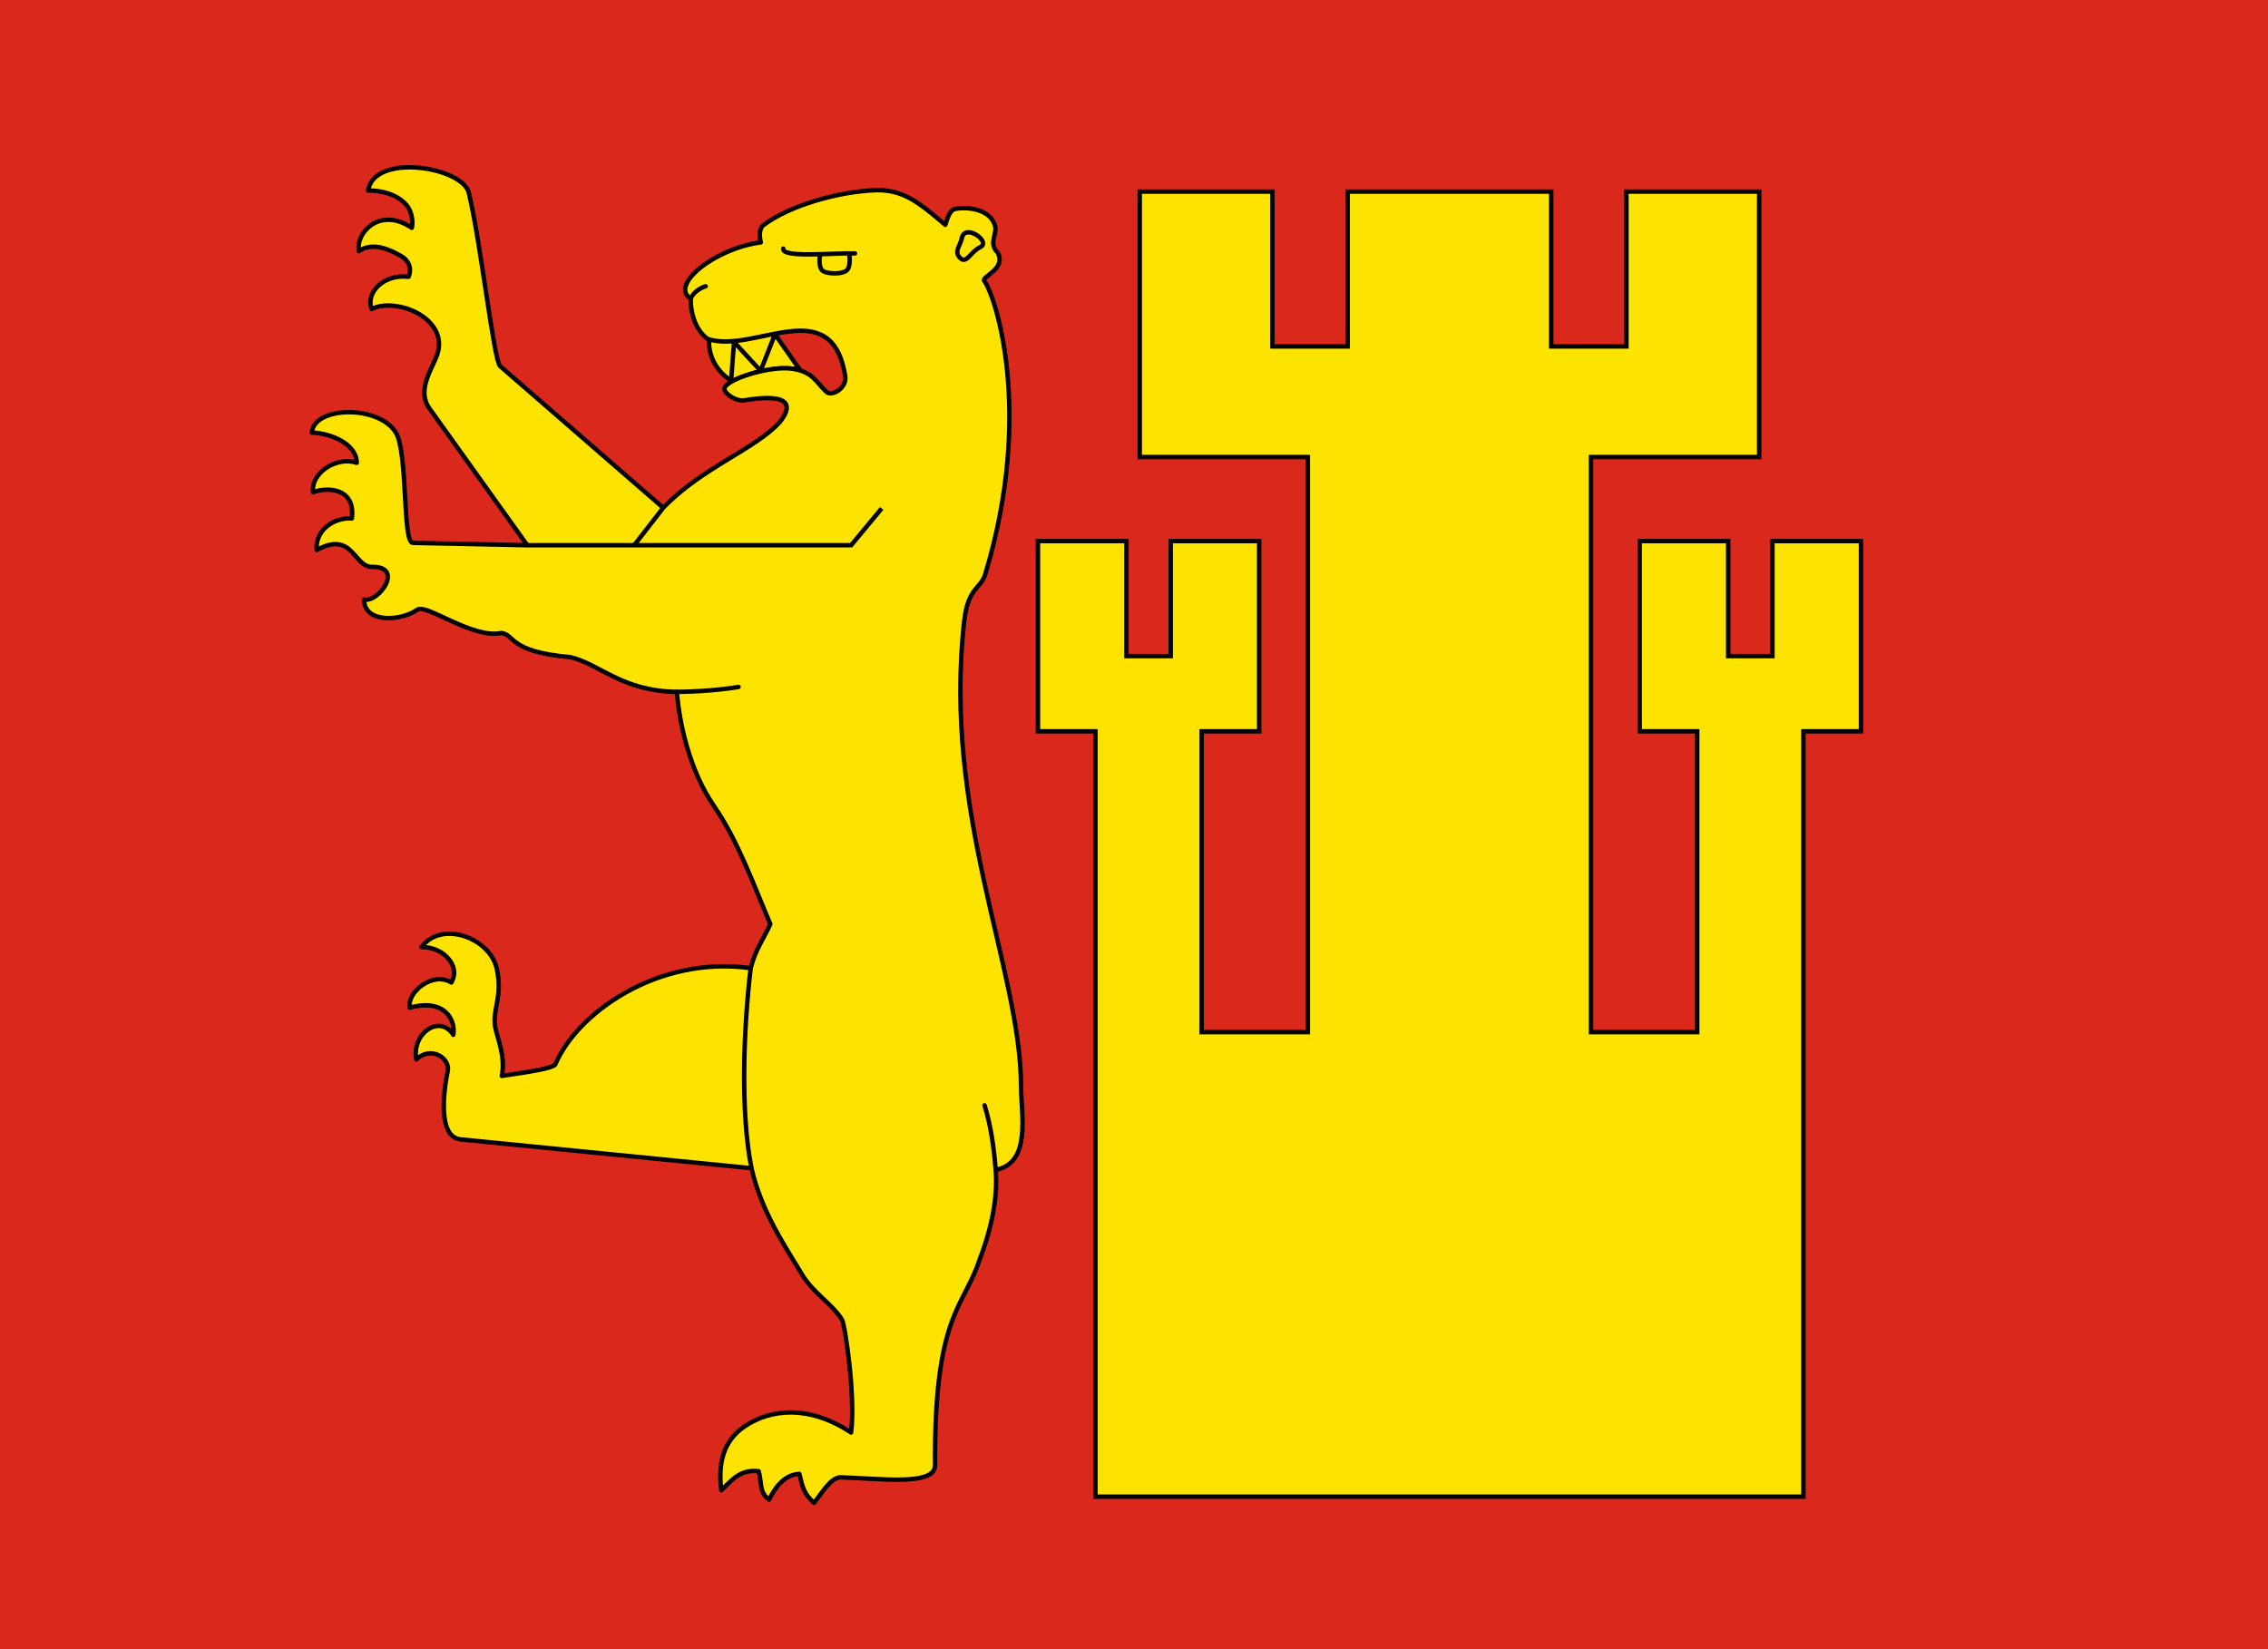
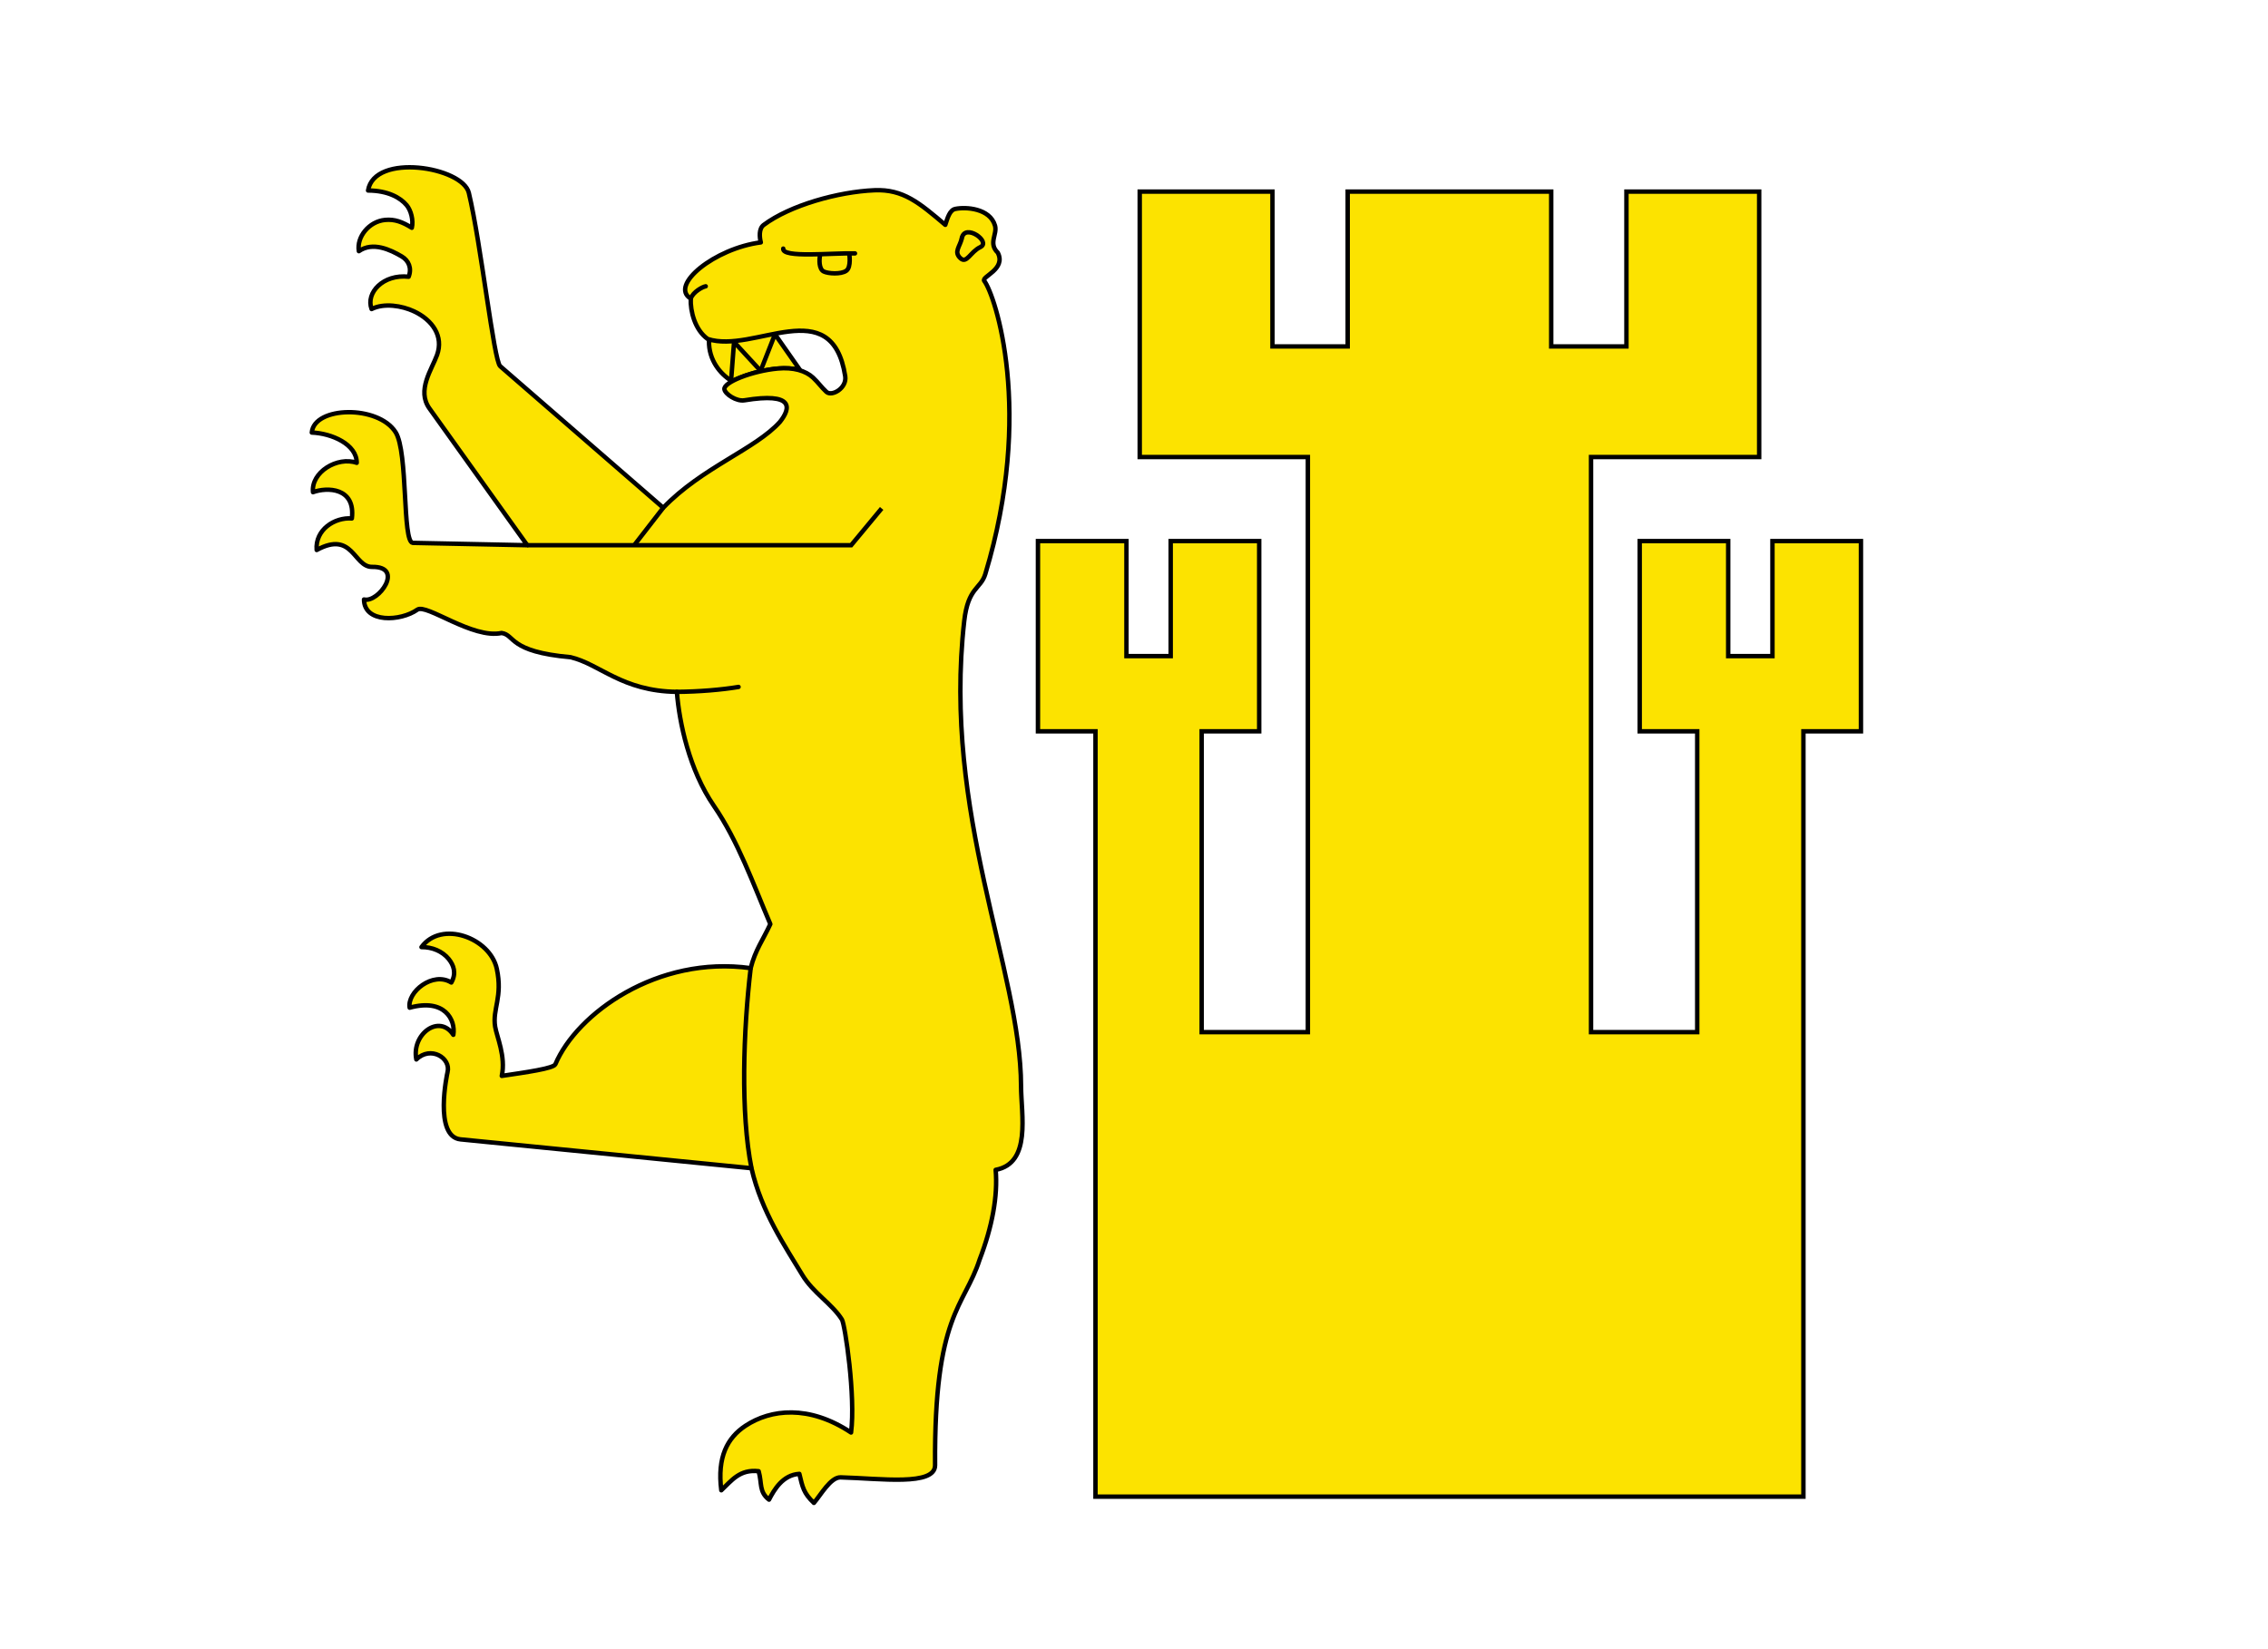
<svg xmlns="http://www.w3.org/2000/svg" width="1100" height="800" version="1.1" viewBox="0 0 1100 800">
-   <rect y="-6.1035164e-5" width="1100" height="800" fill="#da291c" />
  <g transform="matrix(2.146,0,0,2.146,-2561.613,-1316.721)" stroke="#000">
    <path d="m1353.905 690.647c-0.081 4.303 2.539 7.492 5.167 9.06 2.042-0.881 4.106-1.716 6.654-2.248 2.38-0.497 5.68-1.026 8.751-0.253l-5.555-7.933" fill="#fce300" fill-rule="evenodd" stroke-width="1px" />
    <path d="m1424.431 859.059c-0.068-26.253-17.79-61.477-12.839-105.127 0.869-7.661 3.729-7.177 4.767-10.614 11.073-36.685 2.219-63.069-0.24-66.252-0.746-0.966 5.003-2.592 3.056-6.382-2.197-2.11-0.065-4.164-0.629-6.112-1.137-3.928-6.6-4.276-8.989-3.775-1.239 0.26-1.723 1.984-2.247 3.595-5.843-4.939-9.476-8.096-16.012-7.82-8.181 0.345-19.082 3.396-25.036 7.847-1.129 0.844-0.946 2.805-0.644 3.943-10.434 1.344-20.771 9.737-15.835 12.703-0.121 2.803 0.921 7.055 3.82 9.124 10.453 3.473 28.073-10.77 31.088 8.412 0.425 2.7-3.038 4.684-4.257 3.543-1.205-1.128-1.782-2.06-3.014-3.213-1.654-1.548-4.431-2.389-7.996-2.056-5.761 0.539-12.305 3.113-12.036 4.695 0.188 1.105 2.732 2.781 4.511 2.488 11.214-1.848 10.561 1.705 8.048 4.869-5.499 6.155-17.619 10.291-26.383 19.42l-36.856-32.007c-1.443-1.253-4.328-27.698-7.081-39.179-1.409-5.875-21.366-9.109-22.775-0.531 4.508 0.02 7.304 1.634 8.714 3.313 0.993 1.181 1.577 3.442 1.175 5.117-2.122-1.317-3.84-1.978-6.021-1.781-3.657 0.33-6.491 3.86-5.946 7.068 3.165-2.221 7.157-0.3 9.68 1.185 1.575 0.927 2.332 2.654 1.569 4.593-5.734-0.638-9.745 3.618-8.374 7.301 2.813-1.411 6.864-0.764 9.607 0.53 4.15 1.957 6.716 5.615 5.181 9.869-1.171 3.243-4.63 7.988-1.717 12.062l22.113 30.928-25.878-0.532c-2.403-0.22-1.018-20.506-3.876-25.013-3.947-6.224-18.449-5.877-18.941 0.077 4.486 0.169 10.171 2.65 10.153 6.84-4.368-1.514-10.352 2.103-9.885 6.639 3.182-1.177 9.654-1.081 8.782 5.933-3.897-0.298-8.33 2.552-7.949 7.135 8.221-4.48 8.333 3.876 12.533 3.818 7.394-0.103 1.435 8.191-1.835 7.369 0.028 5.394 8.301 4.96 12.051 2.302 2.029-1.438 12.533 6.695 19.037 5.275 3.093 0.424 1.495 4.225 15.572 5.466 6.647 1.547 11.587 7.686 24.048 7.836 0.533 6.905 2.795 17.674 8.357 25.758 5.479 7.964 8.853 17.556 12.765 26.74-1.657 3.573-3.417 5.875-4.442 9.959-21.071-2.95-39.314 10.268-44.14 21.724-0.403 0.956-6.739 1.827-12.111 2.629 0.943-4.383-1.13-8.858-1.501-11.129-0.649-3.971 1.754-6.698 0.376-13.079-1.518-7.025-12.538-11.053-17.023-4.904 2.389-0.036 4.72 0.921 6.155 2.69 1.106 1.364 1.796 3.194 0.591 5.315-4.165-2.599-10.041 2.152-9.416 5.692 7.89-2.176 10.423 2.72 9.869 6.13-3.16-4.832-9.492-0.149-8.361 5.566 3.251-3.185 7.864-0.317 7.051 2.87-0.066 0.259-3.172 14.591 2.942 15.197l65.751 6.521c2.238 9.857 7.722 17.84 11.47 24.087 2.468 4.113 6.724 6.539 8.975 10.119 0.687 1.093 3.118 17.424 2.059 25.538-9.514-6.312-18.174-5.278-23.856-1.525-4.122 2.722-6.426 7.085-5.468 14.58 2.313-2.152 4.114-4.798 8.441-4.307 0.791 2.799 0.037 4.639 2.344 6.425 1.158-2.231 3.095-5.605 6.855-5.826 0.727 3.062 0.986 4.38 3.288 6.563 1.522-1.741 3.76-5.836 6.033-5.774 9.047 0.245 21.386 2.024 21.353-2.755-0.235-34.191 6.574-35.651 10.075-46.494 2.822-7.349 4.134-14.343 3.618-20.261 8.127-1.503 5.752-12.471 5.736-18.949z" fill="#fce300" stroke-linecap="round" stroke-linejoin="round" />
    <g fill="none">
      <path d="m1370.689 669.767c-0.304 2.175 11.035 0.948 16.212 1.081" stroke-linecap="round" stroke-linejoin="round" />
      <path d="m1379.074 670.928c-0.325 1.327-0.331 3.476 0.768 4.015 0.994 0.488 3.893 0.69 5.104-0.177 1.17-0.838 0.646-3.949 0.646-3.949" />
      <path d="m1411.072 667.325c0.705-3.318 6.679 0.895 4.163 2.097-2.287 1.093-3.084 3.853-4.513 2.511-1.56-1.466-0.084-2.567 0.349-4.608z" />
    </g>
    <path d="m1441.253 951.88v-173h-13v-43h20v26h10v-26h20v43h-13v68h24v-130h-38v-60h30v35h17v-35h46v35h17v-35h30v60h-38v130h24v-68h-13v-43h20v26h10v-26h20v43h-13v173z" fill="#fce300" fill-rule="evenodd" stroke-width="1" />
    <g fill="none" stroke-width="1px">
      <path d="m1353.166 678.287c-0.638 0.081-2.858 1.237-3.383 2.778" stroke-linecap="round" stroke-linejoin="round" />
      <path d="m1358.926 699.277 0.642-8.395 6.001 6.51 3.041-7.733" stroke-linecap="round" stroke-linejoin="bevel" />
      <g>
        <path d="m1363.509 877.639c-2.495-12.443-1.849-31.12-0.182-45.222" />
        <path d="m1392.926 728.501-6.894 8.313h-73.199" />
        <path d="m1346.646 769.96c5.043-0.042 10.094-0.47 13.939-1.111" stroke-linecap="round" />
      </g>
-       <path d="m1416.186 863.43c1.466 4.669 2.146 9.908 2.51 14.577" stroke-linecap="round" stroke-linejoin="round" />
      <path d="m1343.564 728.347-6.598 8.513" />
    </g>
  </g>
</svg>